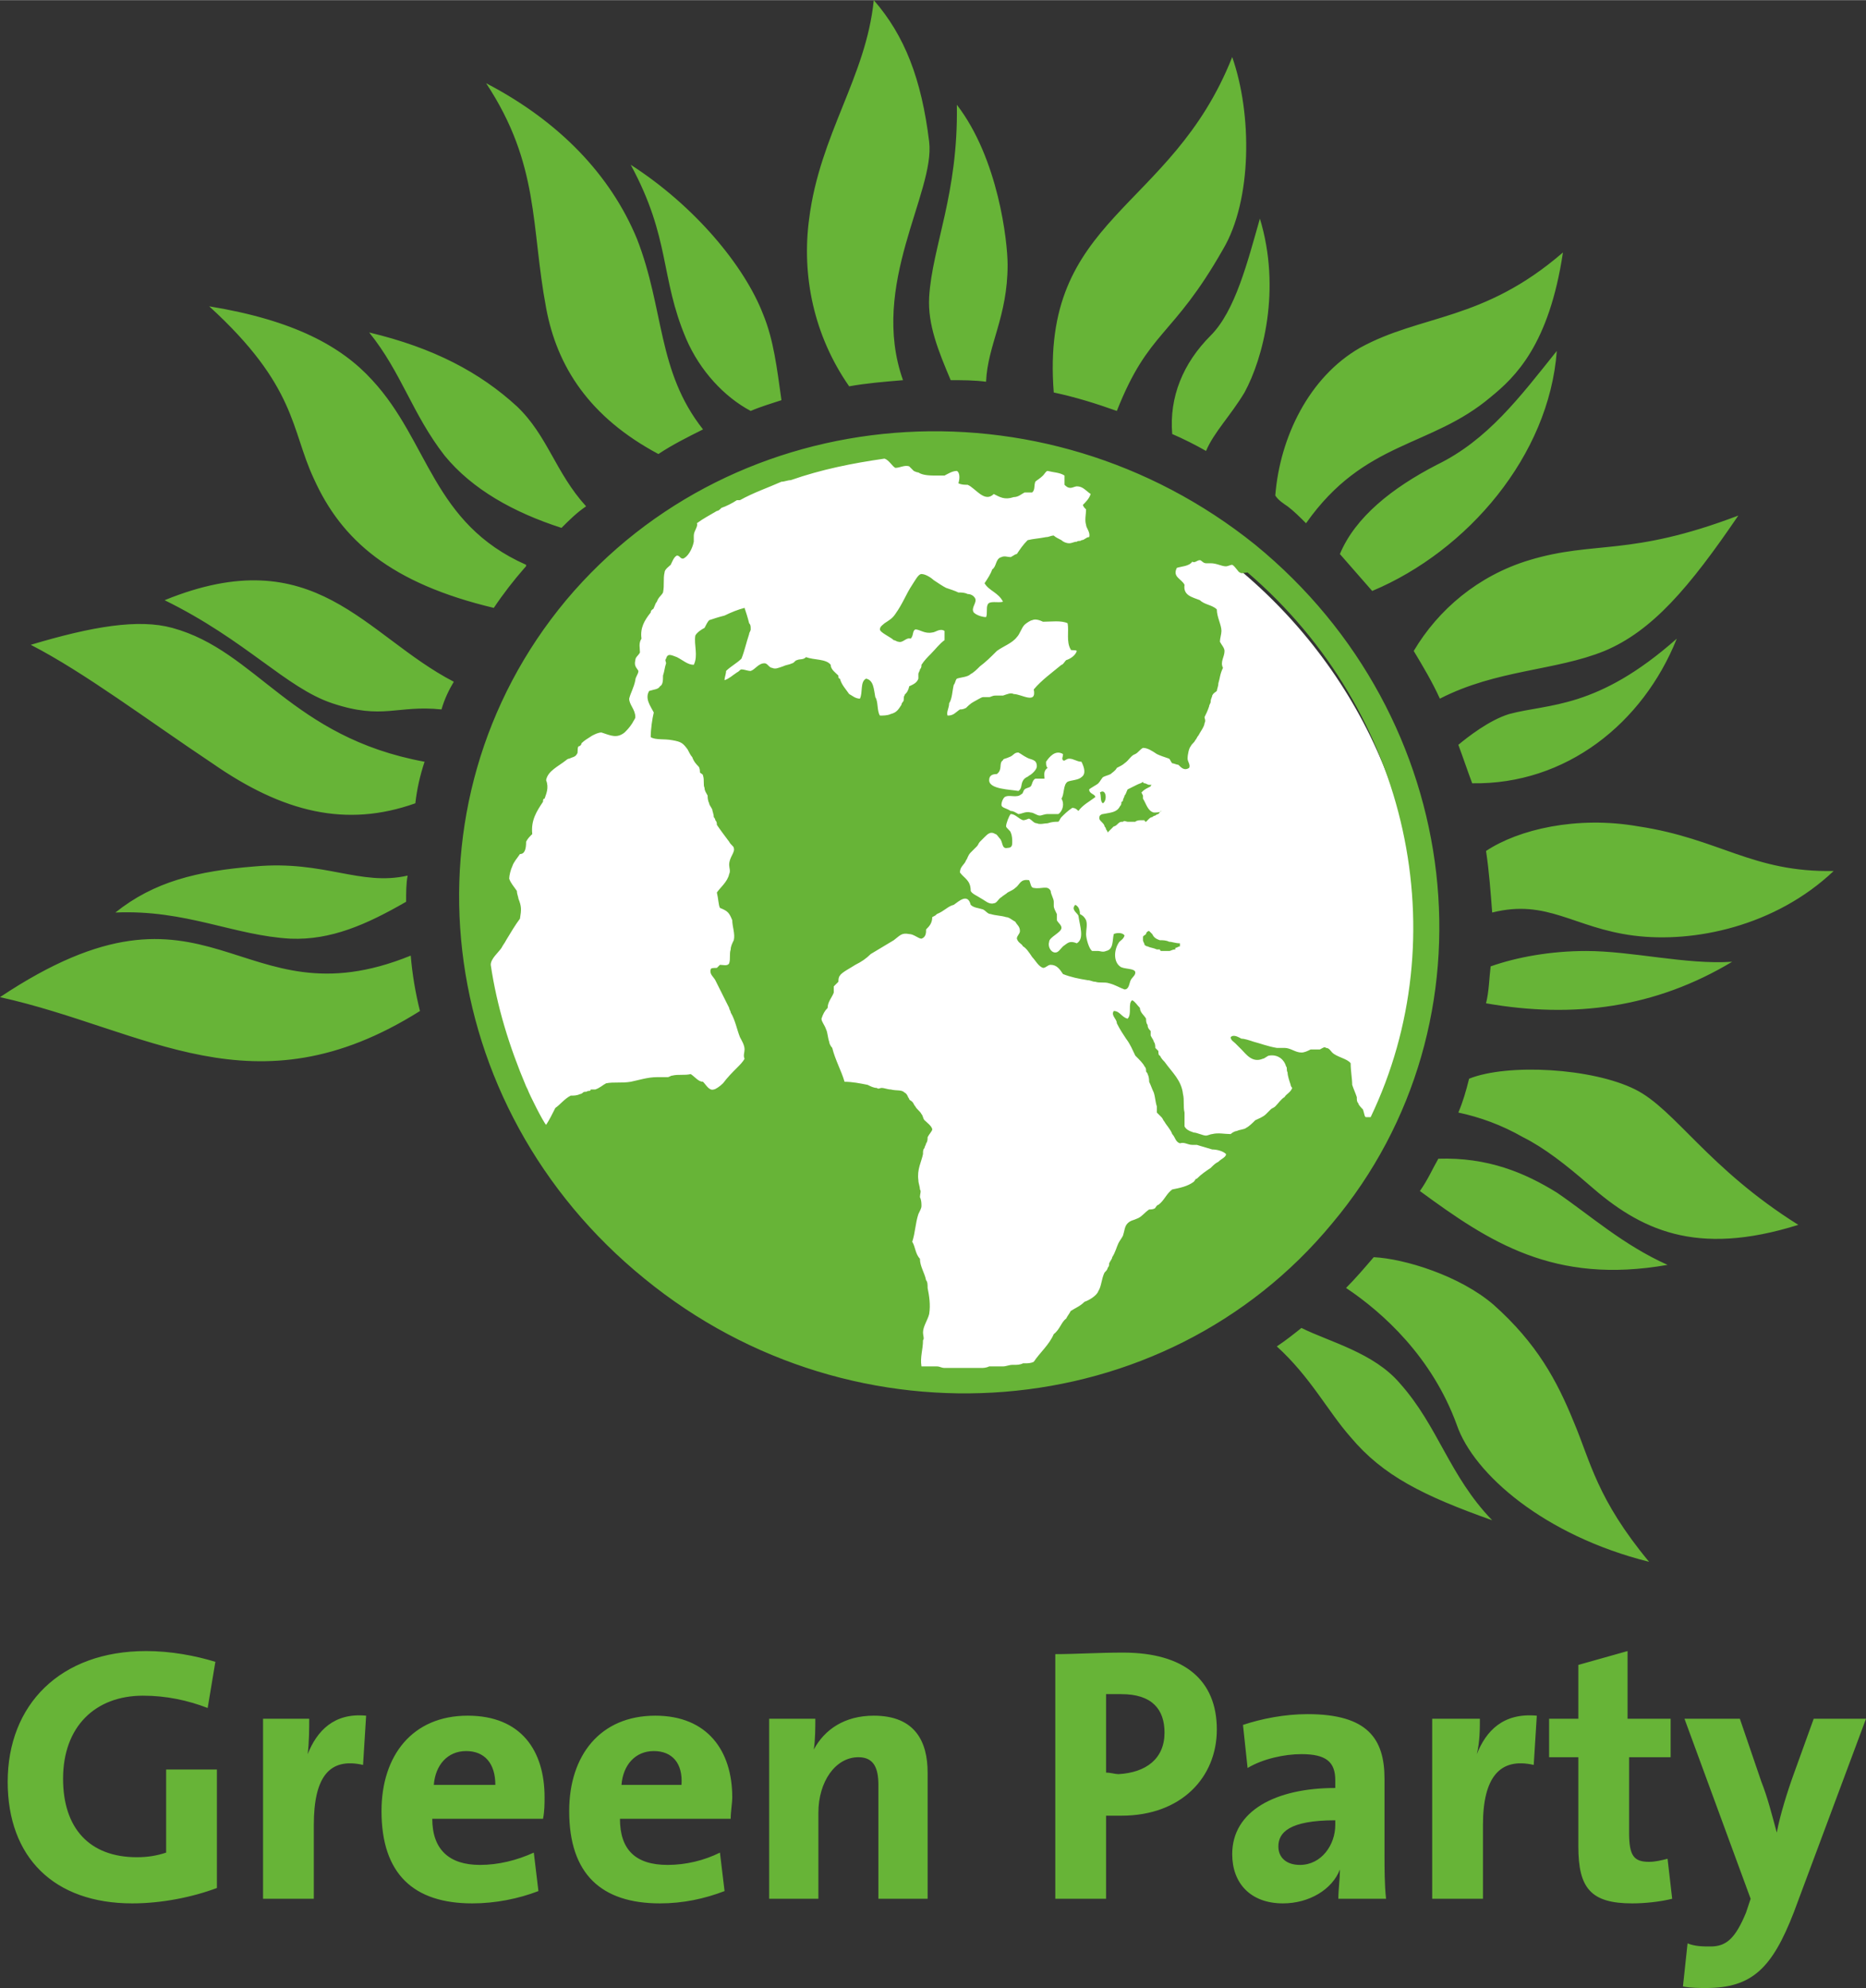
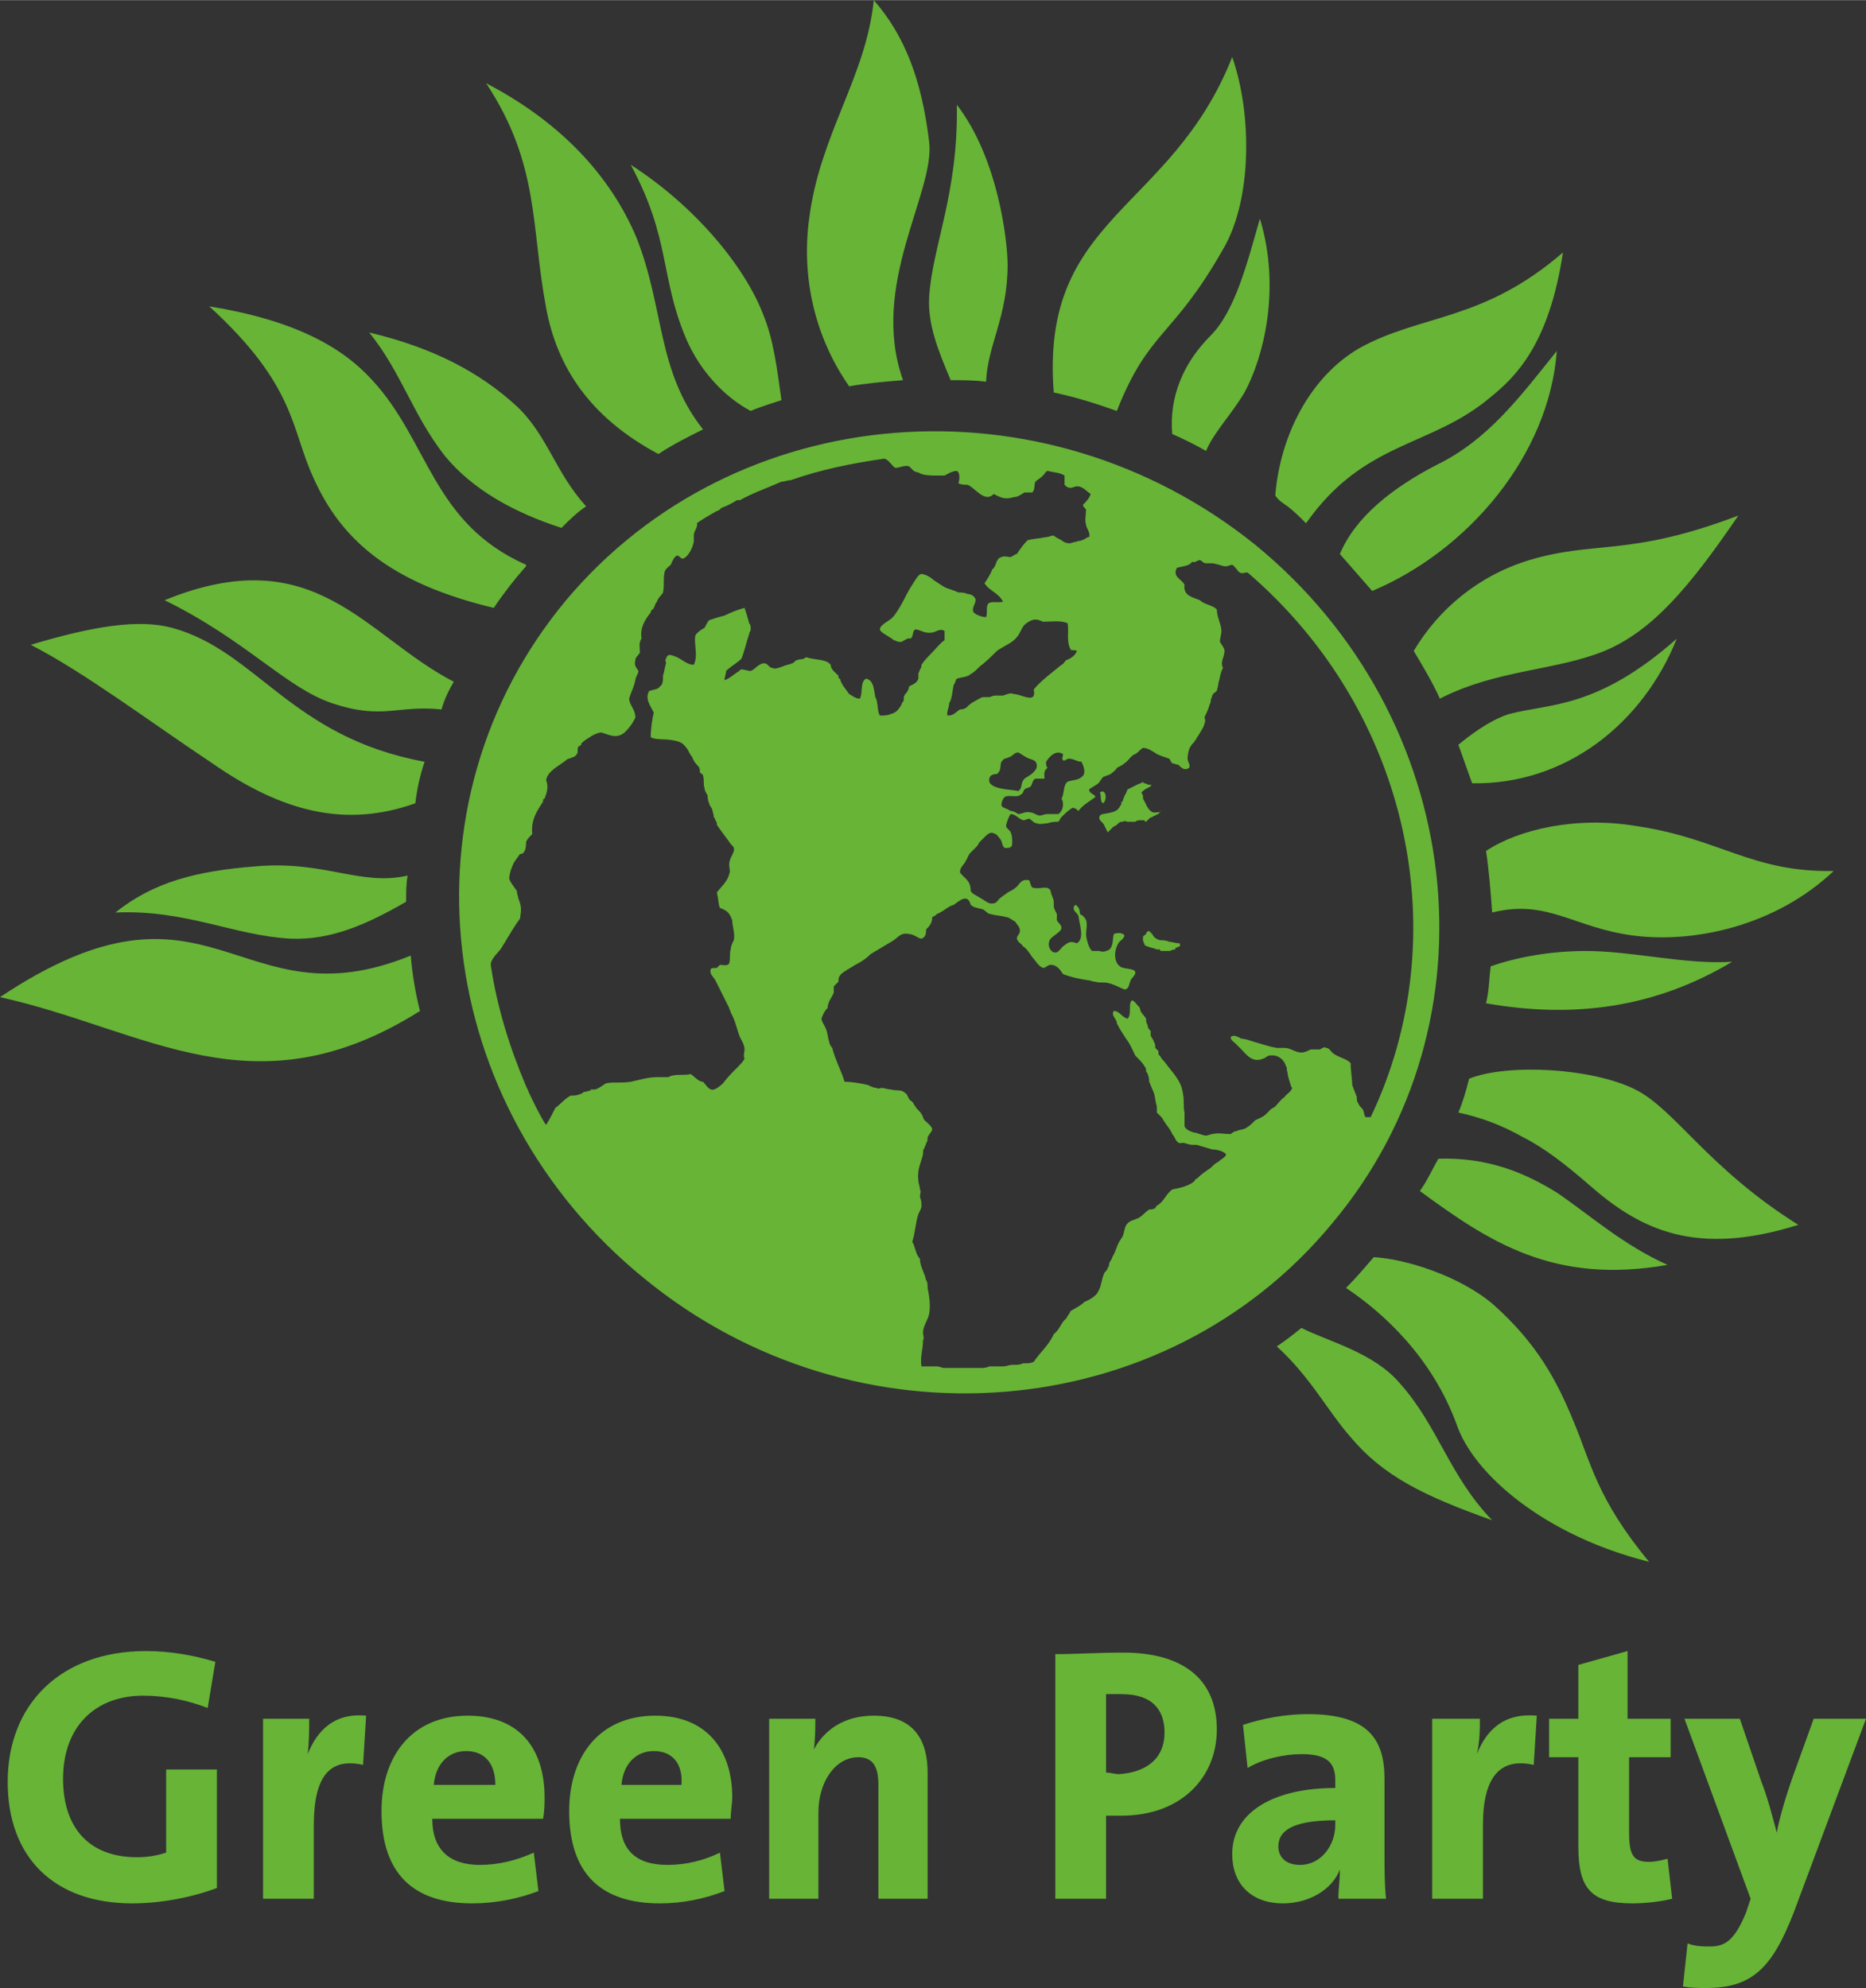
<svg xmlns="http://www.w3.org/2000/svg" xml:space="preserve" width="50mm" height="53.264mm" version="1.1" style="shape-rendering:geometricPrecision; text-rendering:geometricPrecision; image-rendering:optimizeQuality; fill-rule:evenodd; clip-rule:evenodd" viewBox="0 0 1213 1292">
  <rect x="0" y="0" width="1213" height="1292" fill="#333333" stroke="none" />
  <defs>
    <style type="text/css">
   
    .fil0 {fill:white}
    .fil1 {fill:#67B437;fill-rule:nonzero}
   
  </style>
  </defs>
  <g id="Layer_x0020_1">
    <g id="_1395200373200">
-       <circle class="fil0" transform="matrix(0.357 0.331 -0.316 0.329 615.662 593.306)" r="643" />
      <path class="fil1" d="M140 1080c-13,-4 -29,-7 -45,-7 -56,0 -90,35 -90,85 0,49 30,79 81,79 19,0 39,-4 55,-10l0 -77 -33 0 0 54c-6,2 -12,3 -19,3 -31,0 -48,-19 -48,-51 0,-34 21,-54 52,-54 15,0 29,3 42,8l5 -30zm98 35c-21,-2 -32,10 -38,25l0 0c1,-8 1,-17 1,-23l-30 0 0 117 33 0 0 -48c0,-31 10,-44 32,-39l2 -32zm116 53c0,-30 -15,-53 -50,-53 -36,0 -56,26 -56,62 0,41 21,60 59,60 15,0 30,-3 43,-8l-3 -25c-11,5 -23,8 -35,8 -20,0 -31,-10 -31,-30l72 0c1,-5 1,-10 1,-14zm-72 -8c1,-13 9,-22 21,-22 12,0 19,8 19,22l-40 0zm194 8c0,-30 -16,-53 -50,-53 -36,0 -56,26 -56,62 0,41 21,60 59,60 15,0 29,-3 42,-8l-3 -25c-10,5 -22,8 -34,8 -21,0 -31,-10 -31,-30l72 0c0,-5 1,-10 1,-14zm-72 -8c1,-13 9,-22 21,-22 12,0 19,8 18,22l-39 0zm199 74l0 -82c0,-20 -8,-37 -35,-37 -19,0 -32,9 -39,22l0 0c1,-6 1,-15 1,-20l-30 0 0 117 32 0 0 -56c0,-20 11,-36 26,-36 10,0 13,7 13,18l0 74 32 0zm188 -110c0,-32 -21,-50 -61,-50 -16,0 -31,1 -44,1l0 159 33 0 0 -54c4,0 7,0 10,0 39,0 62,-25 62,-56zm-34 2c0,17 -12,26 -30,27 -2,0 -5,-1 -8,-1l0 -51c3,0 7,0 10,0 20,0 28,10 28,25zm144 108c-1,-9 -1,-20 -1,-29l0 -49c0,-26 -11,-42 -50,-42 -15,0 -30,3 -42,7l3 28c10,-6 24,-9 35,-9 16,0 22,5 22,17l0 5c-39,0 -67,15 -67,43 0,19 12,32 33,32 17,0 32,-9 37,-22l0 1c0,5 -1,12 -1,18l31 0zm-33 -48c0,13 -9,26 -23,26 -9,0 -14,-5 -14,-12 0,-9 7,-17 37,-17l0 3zm131 -71c-22,-2 -33,10 -39,25l0 0c2,-8 2,-17 2,-23l-31 0 0 117 33 0 0 -48c0,-31 11,-44 33,-39l2 -32zm85 93c-4,1 -8,2 -12,2 -10,0 -13,-4 -13,-19l0 -49 27 0 0 -25 -28 0 0 -44 -32 9 0 35 -19 0 0 25 19 0 0 58c0,27 8,37 35,37 8,0 18,-1 26,-3l-3 -26zm129 -91l-34 0 -13 36c-4,11 -9,27 -11,38l0 0c-3,-11 -6,-23 -10,-33l-14 -41 -36 0 43 117 -3 9c-7,17 -13,22 -23,22 -5,0 -10,0 -15,-2l-3 28c5,1 11,1 15,1 30,0 43,-13 57,-49l47 -126zm-397 -763c137,112 160,310 50,441 -109,132 -310,148 -447,36 -138,-112 -161,-309 -51,-441 110,-131 310,-147 448,-36zm-173 153c0,6 14,6 19,7 3,-2 1,-5 4,-8 1,-1 2,-1 3,-2 2,-1 5,-4 5,-6 0,-5 -4,-4 -7,-6 -2,-1 -3,-2 -5,-3 -3,0 -3,2 -6,3 -2,1 -4,1 -4,2 -3,2 0,6 -4,9 -3,0 -5,1 -5,4zm10 11c-1,1 -2,3 -2,5 0,2 3,2 6,4 2,0 3,1 5,2 2,0 5,-2 8,-1 2,0 4,2 6,2 1,0 3,-1 5,-1 2,0 5,0 7,0 3,-2 4,-7 2,-10 2,-3 1,-9 4,-11 2,-1 7,-1 9,-3 3,-2 2,-6 0,-10 -3,0 -5,-2 -8,-2 -2,0 -3,2 -4,1 -1,-1 0,-2 0,-4 -5,-3 -9,2 -11,5 0,2 0,3 1,4 -3,2 -2,5 -2,7l-6 0c-2,1 -2,4 -3,5 -1,1 -3,1 -4,2 -1,1 -1,3 -2,3 -3,3 -8,0 -11,2zm-14 -65c1,0 3,0 4,0 1,0 2,-1 4,-1 2,0 3,0 5,0 3,-1 5,-2 7,-1 5,0 15,7 13,-3 5,-6 12,-11 18,-16 1,0 2,-2 3,-3 3,-1 6,-3 7,-6 -1,-1 -4,0 -4,-1 -3,-5 -1,-12 -2,-17 -4,-2 -11,-1 -16,-1 -2,-1 -5,-2 -7,-1 -1,0 -4,2 -5,3 -2,2 -3,6 -5,8 -3,4 -9,6 -13,9 -4,4 -7,7 -11,10 -2,2 -4,4 -6,5 -2,2 -6,2 -9,3 -1,1 -1,3 -2,4 -1,4 -1,9 -3,12 0,3 -2,6 -1,8 4,0 5,-2 8,-4 1,0 2,0 4,-1 1,-1 3,-3 5,-4 2,-1 5,-3 6,-3zm-98 228c2,8 6,15 8,22 5,0 10,1 15,2 2,1 4,2 6,2 1,1 2,0 3,0 2,0 4,1 6,1 4,1 7,0 9,2 2,1 2,3 3,4 0,1 1,1 2,2 1,1 1,2 2,3 1,2 3,3 4,5 1,1 1,3 2,4 1,1 5,4 5,6 0,1 -2,3 -3,5 0,1 0,3 -1,4 0,1 -1,2 -1,3 -1,1 -1,2 -1,4 -1,5 -4,10 -3,17 0,2 1,4 1,6 1,1 0,3 0,5 1,2 1,4 1,6 0,1 -1,3 -2,5 -2,6 -2,12 -4,18 2,3 2,8 5,11 0,5 3,9 4,14 1,1 1,3 1,5 1,5 2,11 1,17 -1,4 -4,8 -4,12 0,2 1,4 0,5 0,6 -2,11 -1,17l0 0c1,0 2,0 3,0 2,0 3,0 4,0 1,0 2,0 3,0 2,0 3,1 5,1 1,0 1,0 2,0 2,0 3,0 5,0 1,0 2,0 2,0 2,0 4,0 5,0l3 0c1,0 3,0 5,0l2 0c1,0 3,0 5,-1l2 0c2,0 4,0 6,0l1 0c2,0 4,-1 6,-1l1 0c2,0 4,0 6,-1l1 0c2,0 4,0 6,-1 4,-6 10,-11 13,-18 4,-3 5,-8 8,-10 1,-2 2,-3 3,-5 3,-2 6,-3 9,-6 3,-1 8,-4 9,-7 2,-3 2,-8 4,-12 1,-1 2,-2 2,-3 1,-1 1,-2 1,-3 1,-2 2,-3 2,-4 2,-3 3,-7 4,-9 1,-2 2,-3 3,-5 1,-3 1,-6 3,-8 2,-2 4,-2 6,-3 3,-1 5,-4 8,-6 1,0 3,0 4,-1 0,0 1,-2 2,-2 4,-3 5,-7 9,-10 5,-1 10,-2 14,-5 1,-1 1,-2 2,-2 3,-3 6,-5 9,-7 2,-2 3,-3 5,-4 2,-2 5,-3 5,-5 -2,-2 -6,-3 -9,-3 -3,-1 -7,-2 -10,-3 -1,0 -2,0 -3,0 -3,0 -5,-2 -8,-1 -3,-1 -3,-4 -5,-6 -1,-3 -4,-6 -5,-8 -1,-1 -1,-2 -2,-3 -1,-1 -2,-2 -3,-3 0,-1 0,-3 0,-4 -1,-3 -1,-6 -2,-9 -1,-2 -2,-5 -3,-7 0,-1 0,-3 -1,-5 0,-1 -1,-1 -1,-2 0,-1 0,-2 -1,-3 -1,-2 -3,-4 -6,-7 -2,-4 -3,-7 -6,-11 -2,-3 -4,-6 -6,-10 0,-3 -4,-5 -2,-8 4,0 5,4 9,5 3,-3 0,-10 3,-12 2,1 3,3 5,5 0,3 3,5 4,7 0,1 0,3 1,4 0,2 1,3 2,4 0,1 0,2 0,3 1,2 2,3 2,4 1,1 1,3 1,4 1,1 1,1 2,2 0,1 0,3 1,3 1,2 2,3 3,4 5,7 11,12 12,21 1,4 0,8 1,12 0,3 0,5 0,9 1,2 3,3 6,4 2,0 6,2 8,2 1,0 3,-1 4,-1 4,-1 8,0 12,0 1,-1 3,-2 4,-2 2,-1 5,-1 6,-2 2,-1 4,-3 6,-5 2,-1 5,-2 7,-4 1,-1 2,-2 3,-3 1,-1 2,-1 3,-2 2,-2 4,-5 6,-6 1,-2 4,-3 5,-6 0,0 -1,-1 -1,-2 -1,-3 -2,-6 -2,-8 -1,-2 0,-3 -1,-4 -1,-4 -5,-8 -11,-7 -1,0 -3,2 -4,2 -7,3 -11,-3 -14,-6 -1,-1 -3,-3 -4,-4 -1,-1 -3,-2 -3,-4 2,-2 5,0 7,1 2,0 5,1 8,2 4,1 9,3 15,4 1,0 3,0 5,0 4,0 7,3 11,3 2,0 4,-1 6,-2 2,0 4,0 6,0 2,-1 3,-2 4,-1 2,0 3,2 4,3 3,3 10,4 12,7 0,5 1,10 1,14 1,3 2,5 3,8 0,2 0,3 1,4 0,1 2,3 3,4 1,3 1,5 2,5 1,0 2,0 3,0 56,-117 26,-263 -80,-354 -2,0 -4,1 -5,0 -1,0 -3,-4 -5,-5 -1,0 -3,1 -4,1 -3,0 -6,-2 -10,-2 -1,0 -2,0 -3,0 -2,0 -3,-2 -4,-2 -2,0 -3,2 -5,1 -2,3 -7,3 -10,4 -3,6 3,7 5,11 -1,7 5,8 10,10 3,3 8,3 11,6 0,5 3,10 3,14 0,2 -1,5 -1,7 1,2 3,4 3,6 0,4 -3,7 -1,11 -2,4 -2,7 -3,10 0,2 -1,4 -1,5 -1,1 -2,1 -3,3 0,1 -1,2 -1,4 0,1 -1,2 -1,3 -1,3 -2,5 -3,7 0,1 1,2 0,4 0,2 -3,6 -4,8 -1,1 -1,2 -2,3 -1,2 -2,2 -3,4 -1,1 -2,5 -2,8 0,2 2,4 1,6 -3,2 -5,0 -7,-2 -1,0 -3,-1 -4,-1 -1,-1 -1,-2 -2,-3 -3,-1 -6,-2 -8,-3 -3,-2 -6,-4 -9,-4 -2,1 -3,3 -5,4 -3,1 -4,4 -7,6 -1,1 -3,2 -5,3 -1,2 -3,3 -4,4 -2,1 -3,1 -5,2 -1,1 -2,3 -3,4 -1,1 -5,3 -6,4 0,3 4,3 4,5 -4,3 -8,5 -11,9 -1,-1 -2,-2 -4,-2 -3,2 -5,4 -7,6 -1,1 -1,2 -2,3 -2,0 -4,0 -7,1 -2,0 -5,1 -7,0 -2,0 -3,-2 -5,-3 -1,0 -2,1 -4,1 -3,-1 -5,-4 -8,-4 -1,1 -3,6 -3,8 0,1 3,3 3,4 1,2 1,5 1,6 0,2 0,4 -3,4 -4,1 -3,-4 -5,-6 -1,-1 -2,-3 -3,-3 -3,-2 -5,0 -7,2 -1,1 -2,2 -3,3 -1,1 -1,2 -2,3 -1,1 -3,3 -4,4 -2,2 -2,4 -3,5 -1,3 -4,4 -4,8 3,4 7,5 7,12 1,2 4,3 7,5 2,1 5,4 8,3 2,0 3,-3 5,-4 1,-1 3,-2 4,-3 2,-1 4,-2 5,-3 3,-2 3,-6 9,-5 1,2 1,5 3,5 5,1 9,-2 11,2 0,2 2,5 2,7 0,1 0,2 0,3 0,1 1,3 2,5 0,1 0,3 0,4 1,2 3,3 3,5 0,3 -8,6 -8,9 -1,3 1,7 4,7 2,0 3,-2 5,-4 3,-2 4,-4 9,-2 5,-3 2,-11 1,-18 -1,-2 -5,-4 -2,-7 2,1 3,3 3,6 2,1 3,2 4,4 1,3 0,6 0,9 0,3 2,10 4,11 1,0 2,0 4,0 1,0 3,1 5,0 5,-1 4,-7 5,-11 2,-1 6,-1 7,1 -1,3 -3,3 -4,5 -3,5 -3,12 1,15 2,2 10,1 10,4 0,2 -2,3 -3,5 -1,2 -1,6 -4,6 -3,-1 -6,-3 -10,-4 -3,-1 -6,0 -9,-1 -2,0 -3,-1 -5,-1 -6,-1 -11,-2 -16,-4 -2,-3 -4,-6 -8,-6 -2,0 -3,2 -5,2 -3,-1 -5,-5 -7,-7 -2,-3 -4,-6 -6,-7 -1,-2 -3,-2 -4,-5 0,-2 2,-3 2,-5 0,-3 -2,-4 -3,-6 -2,-1 -4,-3 -6,-3 -3,-1 -7,-1 -10,-2 -2,0 -3,-2 -5,-3 -3,-1 -6,-1 -8,-3 -2,-8 -8,-2 -11,0 -4,1 -6,4 -11,6 -1,1 -1,1 -3,2 0,4 -2,6 -4,8 0,2 0,5 -3,6 -2,0 -5,-3 -8,-3 -5,-1 -6,1 -10,4 -5,3 -10,6 -15,9 -3,3 -6,5 -10,7 -3,2 -9,5 -10,7 -1,1 -1,3 -1,4 -1,1 -2,2 -3,3 0,2 0,3 0,4 -1,3 -4,6 -4,10 -2,2 -3,4 -4,7 0,2 2,4 3,7 1,2 1,5 2,8 0,1 1,3 2,4zm-199 25l1 2c1,3 10,21 12,23 2,-3 4,-7 6,-11 3,-2 6,-6 10,-8 2,0 4,0 6,-1 1,0 2,-1 2,-1 1,-1 2,0 3,-1 1,0 2,0 2,-1 1,0 3,0 3,0 3,-1 5,-3 7,-4 5,-1 10,0 16,-1 5,-1 11,-3 17,-3 2,0 5,0 7,0 1,0 2,-1 3,-1 4,-1 8,0 12,-1 3,2 5,5 8,5 2,2 4,6 7,5 1,0 4,-2 6,-4 3,-4 6,-7 9,-10 2,-2 4,-4 5,-6 -1,-2 0,-4 0,-6 0,-3 -2,-6 -3,-8 -2,-5 -3,-11 -6,-16 0,-1 -1,-2 -1,-3 -3,-6 -6,-12 -9,-18 -1,-2 -4,-4 -3,-7 0,-1 2,-1 4,-1 1,-1 1,-1 2,-2 2,0 5,1 6,-1 1,-3 0,-6 1,-9 0,-2 1,-4 2,-6 1,-4 -1,-9 -1,-13 -2,-5 -3,-6 -8,-8 -1,-2 -1,-6 -2,-10 2,-3 7,-7 8,-12 1,-2 0,-4 0,-6 0,-5 4,-8 3,-11 0,-1 -2,-2 -3,-4 -3,-4 -6,-8 -8,-11 0,-1 0,-2 -1,-3 0,-1 -1,-2 -1,-2 0,-2 -1,-4 -1,-5 -1,-2 -2,-3 -2,-4 -1,-2 -1,-4 -1,-5 -1,-2 -2,-3 -2,-5 -1,-2 0,-5 -1,-8 0,-1 -1,-1 -2,-2 0,-1 0,-3 -1,-4 -1,-1 -3,-3 -4,-6 -1,-1 -2,-3 -3,-5 -3,-4 -4,-5 -10,-6 -5,-1 -11,0 -14,-2 0,-5 1,-12 2,-16 -2,-4 -6,-9 -3,-14 3,-1 6,-1 7,-3 2,-1 2,-4 2,-7 1,-3 1,-5 2,-8 0,-1 -1,-2 0,-3 1,-4 4,-2 7,-1 4,2 7,5 11,5 3,-6 0,-13 1,-19 1,-2 4,-4 6,-5 1,-2 2,-4 3,-5 3,-1 6,-2 10,-3 4,-2 9,-4 13,-5 1,3 2,6 3,10 1,1 1,2 1,4 0,1 -1,2 -1,3 -2,6 -3,11 -5,16 -3,3 -7,5 -10,8 0,2 -1,4 -1,6 3,-1 5,-3 8,-5 2,-1 2,-2 3,-2 2,0 4,1 6,1 3,-1 5,-5 9,-5 2,0 3,3 5,3 2,1 4,0 7,-1 2,-1 4,-1 6,-2 1,0 2,-2 3,-2 2,-1 4,0 6,-2 5,2 13,1 16,5 0,3 3,5 5,7 0,1 0,2 1,2 1,4 4,7 6,10 2,1 4,3 7,3 2,-4 0,-11 4,-13 5,1 5,7 6,12 2,3 1,9 3,12 2,0 5,0 7,-1 4,-1 5,-3 7,-6 0,-1 1,-2 1,-2 1,-1 0,-3 1,-4 0,-1 1,-1 2,-3 0,0 1,-2 1,-3 2,-1 5,-2 6,-5 0,-1 0,-2 0,-3 0,-1 1,-2 1,-3 1,-1 1,-2 1,-3 2,-3 4,-5 6,-7 3,-3 6,-7 9,-9 0,-2 0,-5 0,-6 -3,-2 -6,1 -8,1 -5,1 -8,-2 -11,-2 -2,1 -1,4 -3,6 -3,-1 -5,3 -8,2 -1,0 -2,-1 -3,-1 -2,-2 -9,-5 -9,-7 0,-2 2,-3 3,-4 3,-2 5,-3 7,-6 5,-7 7,-13 11,-19 2,-3 4,-7 6,-7 3,0 7,3 8,4 3,2 6,4 8,5 3,1 6,2 8,3 2,0 4,0 6,1 2,0 4,1 5,3 1,3 -3,6 -1,9 2,2 6,3 8,3 1,-2 0,-6 1,-8 1,-3 7,-1 10,-2 -3,-6 -9,-7 -12,-12 2,-3 4,-6 5,-9 3,-2 2,-7 6,-8 2,-1 4,0 6,0 2,-1 3,-2 4,-2 2,-3 4,-6 7,-9 4,-1 7,-1 12,-2 2,0 3,-1 5,-1 1,1 3,2 5,3 1,1 3,2 5,2 2,0 3,-1 5,-1 1,-1 2,0 3,-1 2,0 3,-2 5,-2 1,-3 -2,-6 -2,-8 -1,-3 0,-7 0,-10 -1,-1 -2,-2 -2,-3 2,-2 4,-4 5,-7 -3,-2 -5,-5 -9,-5 -1,0 -3,1 -4,1 -2,0 -3,-1 -4,-2l0 -6c-3,-2 -7,-2 -11,-3 -1,0 -2,2 -3,3 -2,2 -4,3 -5,4 -1,3 0,5 -2,7 -2,0 -3,0 -5,0 -2,1 -4,3 -7,3 -6,2 -9,0 -13,-2 -6,6 -12,-4 -17,-6 -2,0 -4,0 -6,-1 1,-3 1,-7 -1,-8 -3,0 -6,2 -8,3 -2,0 -3,0 -5,0 -4,0 -9,0 -12,-2 -1,0 -3,-1 -3,-1 -1,-1 -2,-2 -3,-3 -3,-1 -6,1 -9,1 -2,-1 -4,-5 -7,-6 -21,3 -41,7 -61,14 -2,0 -4,1 -6,1 -9,4 -18,7 -27,12l-2 0c-3,2 -7,4 -10,5 -1,1 -2,2 -3,2 -5,3 -9,5 -13,8 1,2 -2,5 -2,8 0,2 0,3 0,4 -1,5 -4,10 -7,11 -2,0 -2,-2 -4,-2 -2,1 -3,4 -4,6 -1,1 -4,3 -4,5 -1,4 0,8 -1,13 -1,2 -3,3 -4,6 -1,1 -1,2 -2,4 0,1 -2,1 -2,3 -4,5 -7,10 -6,17 -2,3 -1,6 -1,9 -1,2 -3,3 -3,5 -1,4 1,5 2,7 0,2 -2,4 -2,6 -1,5 -3,8 -4,12 0,4 4,7 4,12 0,1 -1,2 -2,4 -2,3 -3,4 -5,6 -5,4 -9,2 -15,0 -2,0 -4,1 -6,2 -3,2 -5,3 -7,5 0,1 -1,2 -2,2 -1,2 0,4 -1,5 -1,2 -3,2 -5,3 -1,0 -2,1 -2,1 -5,4 -12,7 -13,13 2,5 0,9 -1,12 -1,0 -1,1 -1,2 -4,6 -8,12 -7,21 -2,2 -3,3 -4,5 0,5 -1,8 -4,8 -2,3 -4,5 -5,8 -1,2 -2,6 -2,8 1,3 3,5 5,8 0,2 1,4 1,5 2,5 2,7 1,13 -3,4 -6,9 -9,14 -1,2 -2,3 -3,5 -2,3 -7,7 -7,11 4,27 12,53 23,79zm373 -191c4,-3 5,5 2,7 -2,-1 -1,-5 -2,-7zm7 24c0,0 1,-1 2,-2 1,0 2,-1 3,-2 1,-1 2,-1 3,-1l0 0c1,-1 2,0 3,0 0,0 1,0 1,0 1,0 2,0 4,0 1,-1 3,-1 4,-1l0 0c1,0 1,0 2,0l0 0c0,1 1,1 1,1l0 0c0,0 1,-1 2,-2l0 0c0,0 1,-1 2,-1l0 0c1,-1 2,-1 2,-1l0 0c1,-1 2,-1 2,-1 1,-1 1,-2 2,-2 -1,1 -3,1 -5,1l0 0c-4,-1 -5,-6 -7,-9 0,-1 0,-2 0,-2l-1 -2 1 -1c1,-1 3,-2 5,-3l0 0c0,-1 1,-1 1,-1 -1,0 -1,0 -2,0 -1,0 -2,-1 -3,-1 -1,0 -1,-1 -1,-1l0 0c-1,1 -2,1 -4,2 -2,1 -4,2 -6,3 -1,2 -1,3 -2,4l0 0c0,1 -1,2 -1,3 0,0 0,1 -1,1 0,1 0,2 -1,3 -2,4 -6,4 -11,5 0,0 -1,0 -2,1 -1,2 0,3 1,4 1,1 2,2 2,3 1,1 1,2 1,2l0 0c1,1 1,2 1,2l0 0c0,0 1,-1 2,-2l0 0zm27 68c-1,-1 -2,-2 -2,-2 -1,0 -2,1 -2,2 -1,1 -2,1 -2,2 0,1 0,1 0,2 0,1 1,2 1,3 0,0 1,1 2,1 2,1 4,1 6,2 0,0 1,0 2,0l0 0c0,0 0,1 1,1 2,0 4,0 5,0l0 0c1,0 2,-1 4,-1l0 0 0 -1c1,0 2,-1 3,-1 0,-1 0,-1 0,-2l0 0c-3,0 -5,-1 -7,-1l0 0c-2,-1 -4,-1 -6,-1l0 0c-3,-1 -4,-2 -5,-4zm-479 -85c-45,16 -86,6 -132,-26 -42,-28 -83,-59 -118,-77 40,-12 70,-17 92,-11 55,15 77,71 164,87 -3,9 -5,18 -6,27zm-134 -323c55,9 86,26 106,48 37,40 39,93 100,120 0,1 0,1 -1,2 -7,8 -14,17 -20,26 -67,-16 -99,-44 -117,-84 -15,-32 -11,-60 -68,-112zm-61 394c25,-20 53,-27 91,-30 45,-4 68,13 99,6 -1,5 -1,11 -1,17 -26,15 -49,25 -75,24 -37,-2 -68,-19 -114,-17zm165 -377c42,10 72,26 96,48 20,19 25,43 45,65 -6,4 -11,9 -16,14 -31,-10 -58,-25 -76,-47 -21,-27 -28,-54 -49,-80zm33 441c-108,68 -178,12 -273,-9 138,-92 154,19 267,-27 1,12 3,24 6,36zm14 -196c-29,-3 -38,7 -71,-4 -30,-10 -56,-41 -109,-67 98,-40 130,23 188,53 -3,5 -6,11 -8,18zm543 414c22,20 33,42 48,59 21,25 47,38 92,54 -28,-29 -35,-61 -60,-89 -17,-20 -46,-27 -64,-36 -5,4 -10,8 -16,12zm45 -38c24,16 56,45 72,89 11,32 57,72 125,89 -34,-41 -38,-65 -49,-91 -11,-27 -24,-51 -52,-76 -22,-19 -58,-30 -78,-31 -6,7 -12,14 -18,20zm48 -63c45,33 87,61 161,48 -29,-13 -50,-32 -72,-47 -21,-13 -45,-23 -77,-22 -4,7 -7,14 -12,21zm34 -265c61,1 111,-39 133,-94 -52,46 -83,42 -109,49 -13,4 -27,15 -33,20 3,8 6,17 9,25zm55 -281c-24,30 -45,58 -78,74 -29,15 -53,34 -63,58 7,8 14,16 21,24 62,-26 115,-88 120,-156zm4 -64c-52,45 -92,40 -132,62 -33,19 -52,58 -55,96 2,3 5,5 8,7 4,3 8,7 12,11 38,-54 81,-49 120,-82 16,-13 38,-34 47,-94zm-50 488c57,10 110,3 160,-27 -30,2 -65,-7 -95,-7 -23,0 -45,4 -62,10 -1,8 -1,16 -3,24zm164 -317c-71,27 -93,16 -136,29 -33,10 -59,32 -75,59 6,10 12,20 17,31 37,-19 75,-18 107,-31 31,-13 55,-41 87,-88zm-160 258c36,-9 53,10 92,15 39,5 92,-6 130,-42 -53,1 -74,-21 -127,-29 -40,-7 -78,2 -99,16 2,13 3,27 4,40zm-22 130c14,3 28,8 42,16 14,7 28,18 43,31 33,29 69,47 136,26 -59,-37 -80,-75 -106,-88 -28,-14 -83,-17 -108,-7 -2,8 -4,15 -7,22zm-632 -669c48,25 81,60 98,101 18,46 13,86 43,124 -10,5 -20,10 -29,16 -45,-24 -66,-57 -73,-95 -10,-53 -4,-93 -39,-146zm94 53c42,27 74,66 86,97 7,17 9,35 12,56 -6,2 -13,4 -20,7 -17,-9 -33,-26 -42,-47 -17,-40 -10,-65 -36,-113zm158 -107c20,23 31,51 36,92 4,33 -39,93 -17,155 -12,1 -24,2 -35,4 -23,-33 -31,-72 -26,-109 7,-55 37,-92 42,-142zm87 172c0,34 -13,52 -14,76 -8,-1 -15,-1 -23,-1 -8,-19 -15,-36 -14,-54 2,-33 19,-67 18,-125 27,35 33,89 33,104zm30 83c-9,-115 76,-117 116,-218 13,37 13,93 -6,125 -33,58 -48,52 -69,105 -14,-5 -27,-9 -41,-12zm99 38c5,-12 16,-23 25,-38 12,-22 24,-67 10,-113 -8,28 -16,60 -32,76 -18,18 -27,40 -25,64 7,3 15,7 22,11z" />
    </g>
  </g>
</svg>